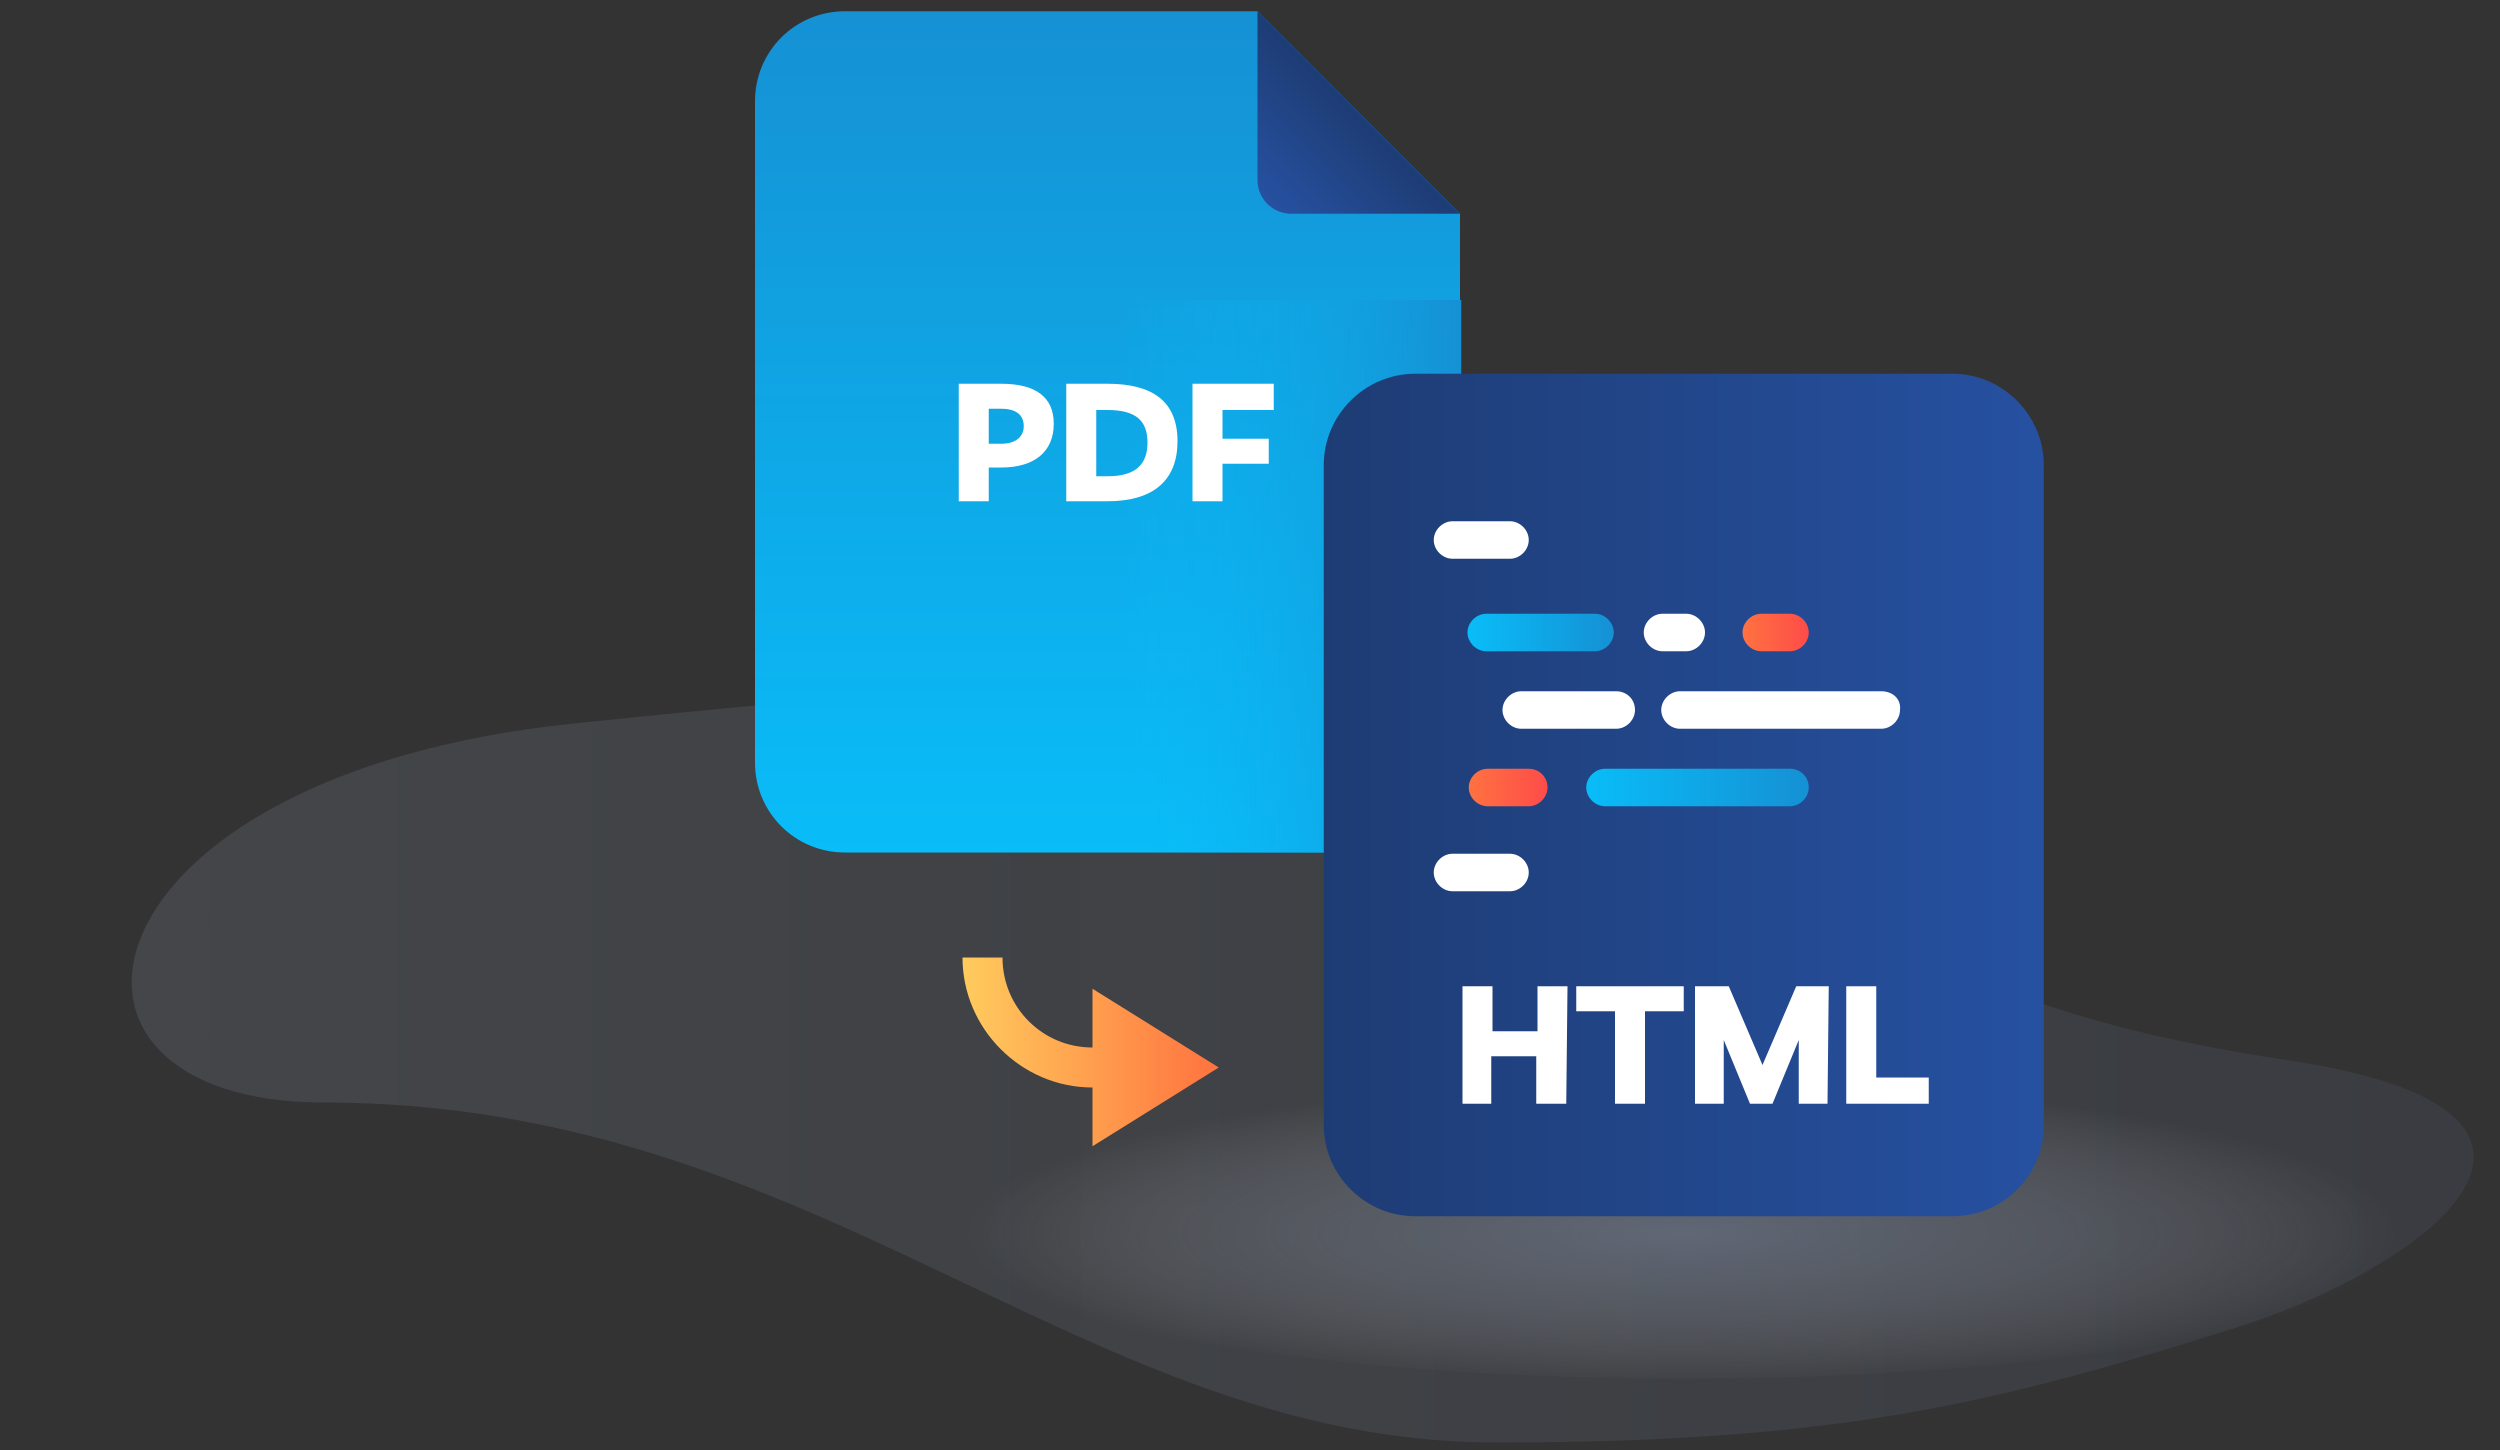
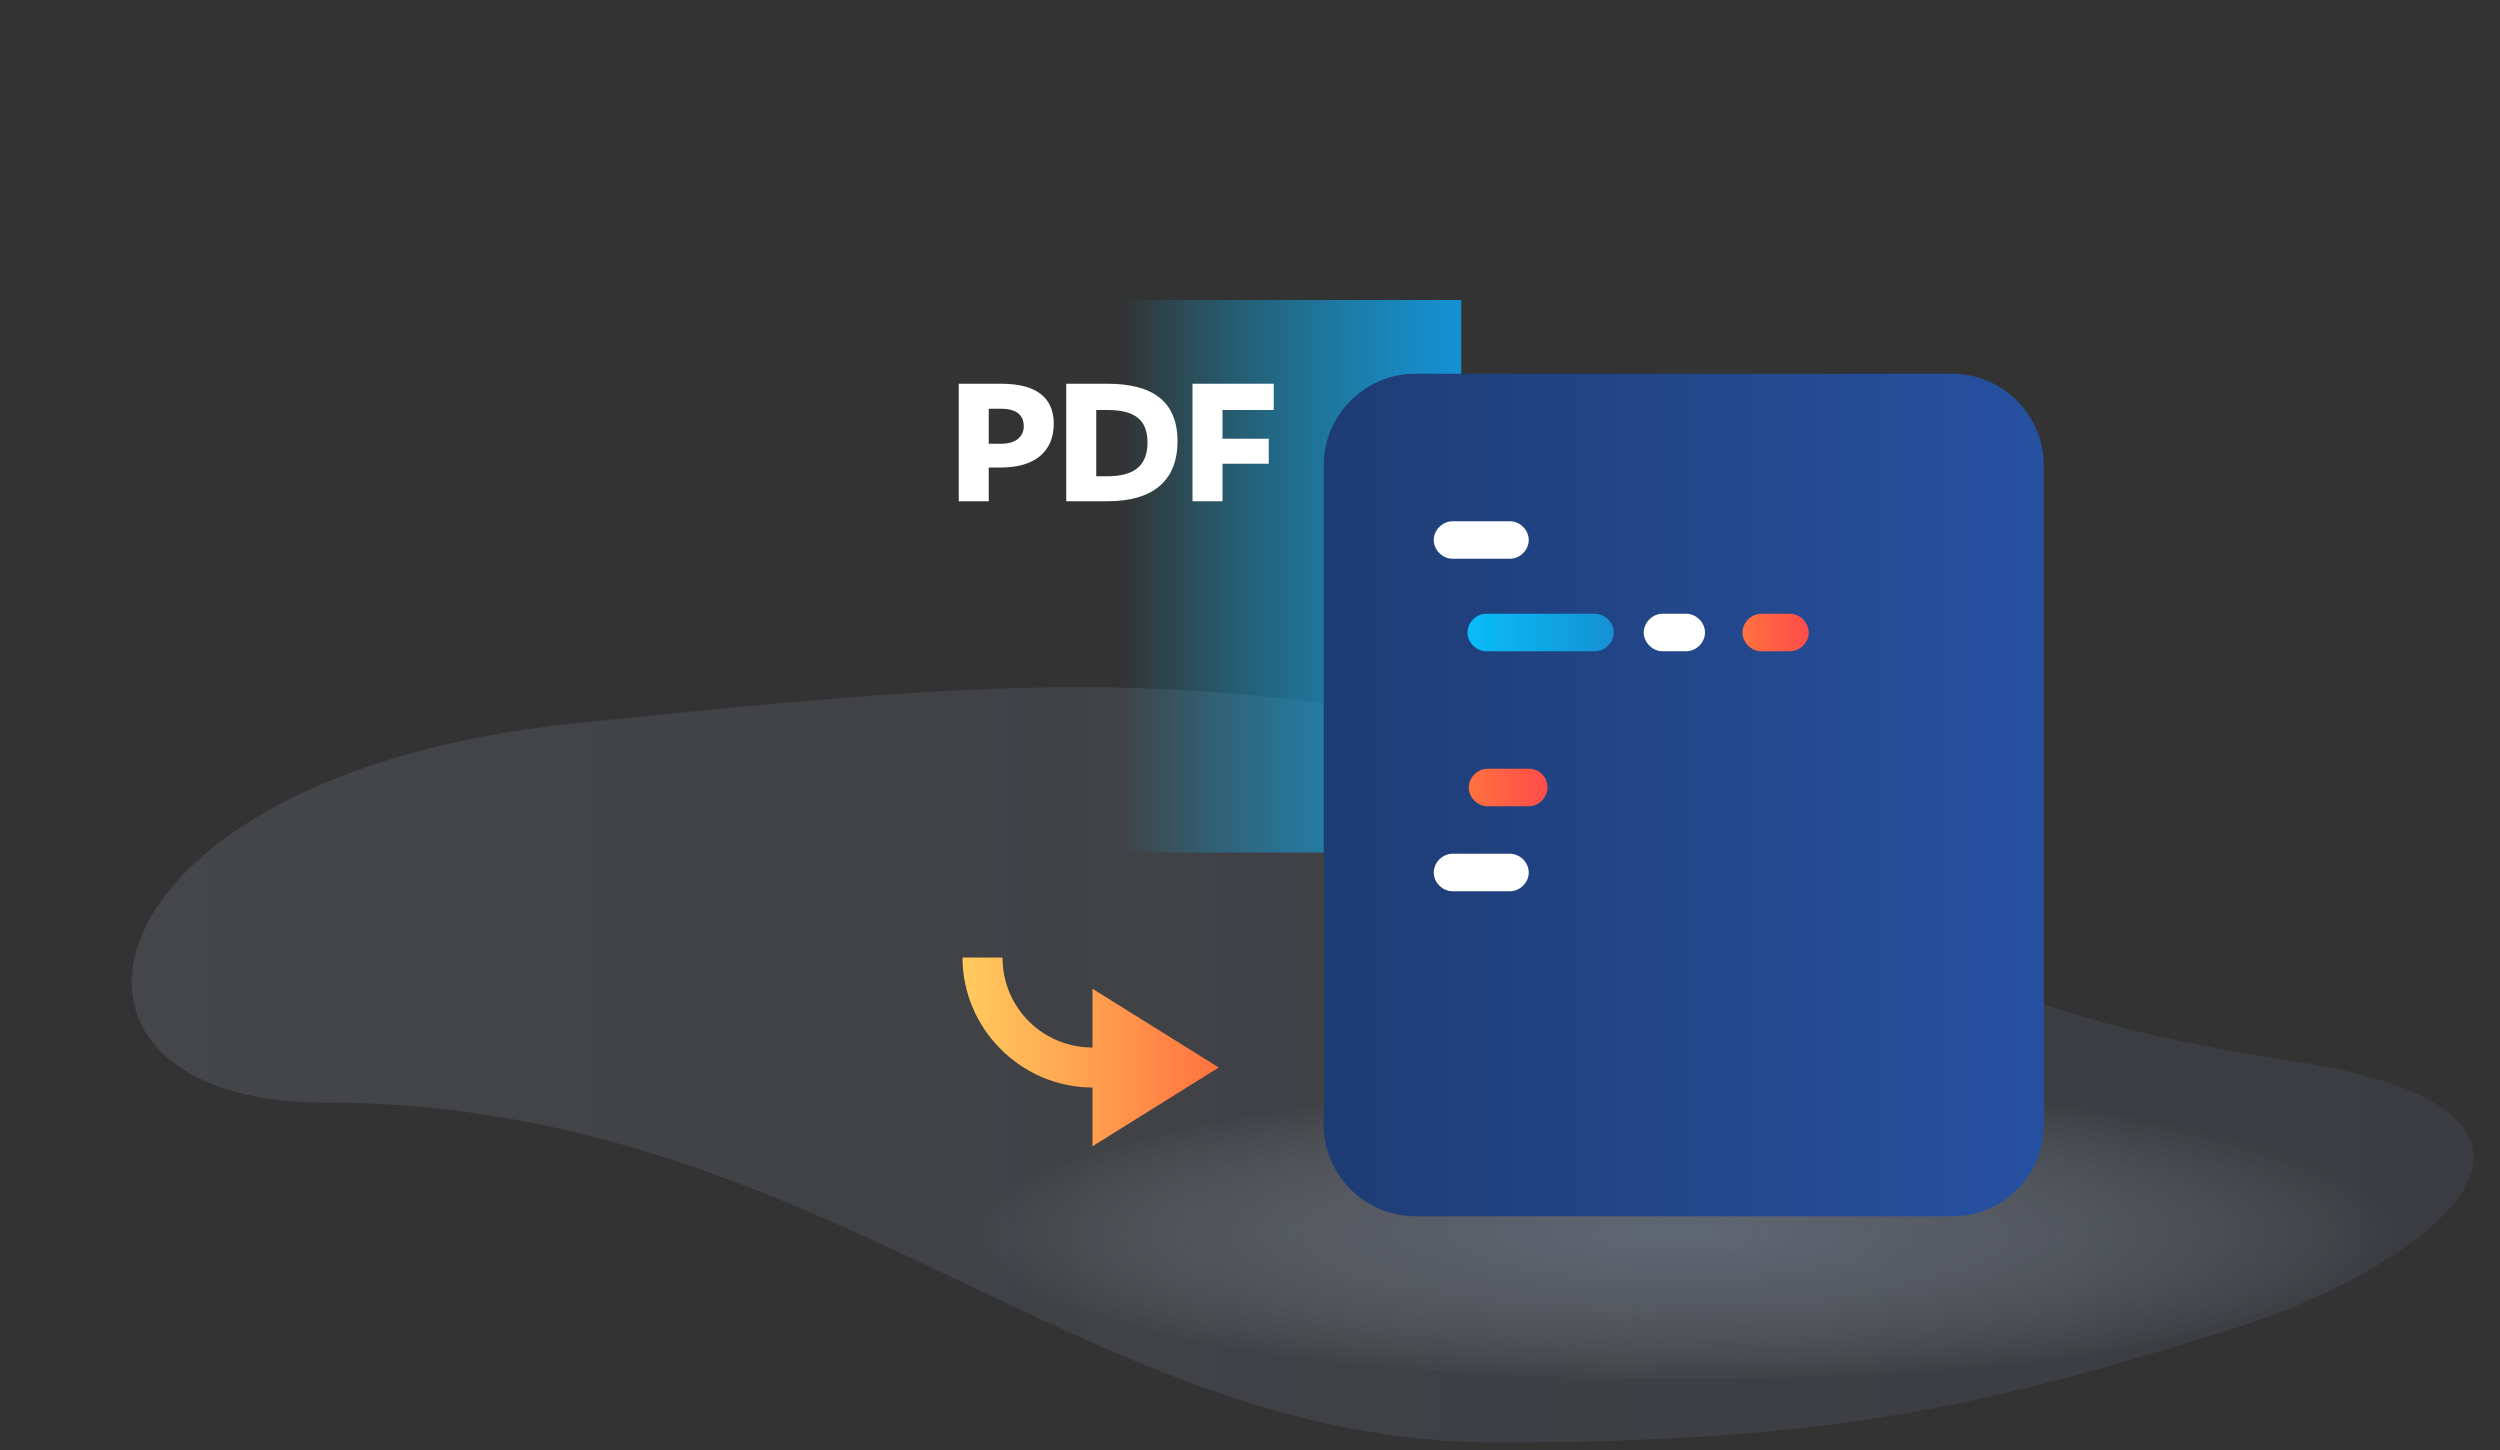
<svg xmlns="http://www.w3.org/2000/svg" version="1.1" id="Layer_1" x="0" y="0" viewBox="0 0 200 116" xml:space="preserve">
  <rect x="0" y="0" width="200" height="116" fill="#333333" stroke="none" />
  <style>.st6{fill:#fff}</style>
  <linearGradient id="SVGID_1_" gradientUnits="userSpaceOnUse" x1="10.534" y1="-933.188" x2="197.888" y2="-933.188" gradientTransform="matrix(1 0 0 -1 0 -848)">
    <stop offset="0" stop-color="#bfd0e9" stop-opacity=".4" />
    <stop offset="1" stop-color="#859cd6" stop-opacity=".3" />
  </linearGradient>
  <path d="M126.8 59.9c-31.2-6.4-42.6-6-81.1-2C5.8 62.1.8 88.2 25.9 88.2c39.9 0 60.7 27.2 93.8 27.2 27.6 0 40-3.2 58.6-9 16.1-5 32.3-17.5 4.6-21.6-40.4-6-38.2-21.2-56.1-24.9z" opacity=".3" fill="url(#SVGID_1_)" />
  <radialGradient id="SVGID_2_" cx="-602.279" cy="-3297.486" r="50.397" gradientTransform="matrix(1.136 0 0 -.241 818.708 -696.013)" gradientUnits="userSpaceOnUse">
    <stop offset="0" stop-color="#919fb9" stop-opacity=".6" />
    <stop offset=".191" stop-color="#95a3bc" stop-opacity=".485" />
    <stop offset=".392" stop-color="#a2aec4" stop-opacity=".365" />
    <stop offset=".597" stop-color="#b7c0d1" stop-opacity=".242" />
    <stop offset=".803" stop-color="#d4dae4" stop-opacity=".118" />
    <stop offset="1" stop-color="#f7f9fb" stop-opacity="0" />
  </radialGradient>
  <ellipse cx="134.7" cy="97.4" rx="61.7" ry="12.9" opacity=".7" fill="url(#SVGID_2_)" />
  <linearGradient id="SVGID_3_" gradientUnits="userSpaceOnUse" x1="77.05" y1="-932.15" x2="97.525" y2="-932.15" gradientTransform="matrix(1 0 0 -1 0 -848)">
    <stop offset="0" stop-color="#ffcb5d" />
    <stop offset="1" stop-color="#ff723f" />
  </linearGradient>
  <path d="M97.5 85.4l-10.1 6.3V87C81.7 87 77 82.3 77 76.6h3.2c0 4 3.2 7.2 7.2 7.2v-4.7l10.1 6.3z" fill="url(#SVGID_3_)" />
  <linearGradient id="SVGID_4_" gradientUnits="userSpaceOnUse" x1="88.6" y1="-916.2" x2="88.6" y2="-848.9" gradientTransform="matrix(1 0 0 -1 0 -848)">
    <stop offset="0" stop-color="#09bdf8" />
    <stop offset="1" stop-color="#1591d4" />
  </linearGradient>
-   <path d="M100.6.9h-33c-4 0-7.2 3.2-7.2 7.2V61c0 4 3.2 7.2 7.2 7.2h42c4 0 7.2-3.2 7.2-7.2V17.1L100.6.9z" fill="url(#SVGID_4_)" />
  <linearGradient id="SVGID_5_" gradientUnits="userSpaceOnUse" x1="89.76" y1="-894.1" x2="116.814" y2="-894.1" gradientTransform="matrix(1 0 0 -1 0 -848)">
    <stop offset="0" stop-color="#09bdf8" stop-opacity="0" />
    <stop offset="1" stop-color="#1591d4" />
  </linearGradient>
  <path fill="url(#SVGID_5_)" d="M89.8 24h27.1v44.2H89.8z" />
  <linearGradient id="SVGID_6_" gradientUnits="userSpaceOnUse" x1="101.401" y1="-864.299" x2="108.701" y2="-856.999" gradientTransform="matrix(1 0 0 -1 0 -848)">
    <stop offset="0" stop-color="#2651a1" />
    <stop offset="1" stop-color="#1e3c74" />
  </linearGradient>
-   <path d="M103.3 17.1h13.5L100.6.9v13.5c0 1.5 1.2 2.7 2.7 2.7z" fill="url(#SVGID_6_)" />
  <path class="st6" d="M80.1 37.4h-1v2.7h-2.4v-9.4h3.4c2.8 0 4.2 1.1 4.2 3.2 0 2.2-1.5 3.5-4.2 3.5zm0-4.7h-1v2.8h1c1.2 0 1.8-.6 1.8-1.4 0-.9-.6-1.4-1.8-1.4zm8.5 7.4h-3.3v-9.4h3.3c3.6 0 5.6 1.4 5.6 4.6 0 3.1-1.9 4.8-5.6 4.8zm0-7.3h-.9v5.3h.9c2.2 0 3.2-.9 3.2-2.7 0-1.8-1-2.6-3.2-2.6zm13.3 0h-4.1v2.3h3.7v2h-3.7v3h-2.4v-9.4h6.5v2.1z" />
-   <path fill="none" d="M0 0h200v116H0z" />
  <linearGradient id="SVGID_7_" gradientUnits="userSpaceOnUse" x1="105.968" y1="52.4" x2="163.47" y2="52.4" gradientTransform="matrix(1 0 0 -1 0 116)">
    <stop offset="0" stop-color="#1e3c74" />
    <stop offset="1" stop-color="#2651a1" />
  </linearGradient>
  <path d="M156.2 97.3h-43c-4 0-7.3-3.3-7.3-7.3V37.2c0-4 3.3-7.3 7.3-7.3h43c4 0 7.3 3.3 7.3 7.3V90c0 4.1-3.3 7.3-7.3 7.3z" fill="url(#SVGID_7_)" />
  <path class="st6" d="M120.8 41.7h-4.6c-.8 0-1.5.7-1.5 1.5s.7 1.5 1.5 1.5h4.6c.8 0 1.5-.7 1.5-1.5s-.7-1.5-1.5-1.5zm0 26.6h-4.6c-.8 0-1.5.7-1.5 1.5s.7 1.5 1.5 1.5h4.6c.8 0 1.5-.7 1.5-1.5s-.7-1.5-1.5-1.5z" />
  <linearGradient id="SVGID_8_" gradientUnits="userSpaceOnUse" x1="117.4" y1="-898.6" x2="129.079" y2="-898.6" gradientTransform="matrix(1 0 0 -1 0 -848)">
    <stop offset="0" stop-color="#09bdf8" />
    <stop offset="1" stop-color="#1591d4" />
  </linearGradient>
  <path d="M127.6 49.1h-8.7c-.8 0-1.5.7-1.5 1.5s.7 1.5 1.5 1.5h8.7c.8 0 1.5-.7 1.5-1.5s-.7-1.5-1.5-1.5z" fill="url(#SVGID_8_)" />
  <linearGradient id="SVGID_9_" gradientUnits="userSpaceOnUse" x1="117.403" y1="-911" x2="123.765" y2="-911" gradientTransform="matrix(1 0 0 -1 0 -848)">
    <stop offset=".002" stop-color="#ff7240" />
    <stop offset="1" stop-color="#fe4c49" />
  </linearGradient>
  <path d="M122.3 61.5H119c-.8 0-1.5.7-1.5 1.5s.7 1.5 1.5 1.5h3.3c.8 0 1.5-.7 1.5-1.5 0-.9-.7-1.5-1.5-1.5z" fill="url(#SVGID_9_)" />
  <path class="st6" d="M134.9 49.1H133c-.8 0-1.5.7-1.5 1.5s.7 1.5 1.5 1.5h1.9c.8 0 1.5-.7 1.5-1.5s-.7-1.5-1.5-1.5z" />
  <linearGradient id="SVGID_10_" gradientUnits="userSpaceOnUse" x1="126.858" y1="-911" x2="144.658" y2="-911" gradientTransform="matrix(1 0 0 -1 0 -848)">
    <stop offset="0" stop-color="#09bdf8" />
    <stop offset="1" stop-color="#1591d4" />
  </linearGradient>
-   <path d="M143.2 61.5h-14.8c-.8 0-1.5.7-1.5 1.5s.7 1.5 1.5 1.5h14.8c.8 0 1.5-.7 1.5-1.5 0-.9-.7-1.5-1.5-1.5z" fill="url(#SVGID_10_)" />
  <linearGradient id="SVGID_11_" gradientUnits="userSpaceOnUse" x1="139.342" y1="-898.6" x2="144.665" y2="-898.6" gradientTransform="matrix(1 0 0 -1 0 -848)">
    <stop offset=".002" stop-color="#ff7240" />
    <stop offset="1" stop-color="#fe4c49" />
  </linearGradient>
  <path d="M143.2 49.1h-2.3c-.8 0-1.5.7-1.5 1.5s.7 1.5 1.5 1.5h2.3c.8 0 1.5-.7 1.5-1.5s-.7-1.5-1.5-1.5z" fill="url(#SVGID_11_)" />
-   <path class="st6" d="M129.3 55.3h-7.6c-.8 0-1.5.7-1.5 1.5s.7 1.5 1.5 1.5h7.6c.8 0 1.5-.7 1.5-1.5 0-.9-.7-1.5-1.5-1.5zm21.2 0h-16.1c-.8 0-1.5.7-1.5 1.5s.7 1.5 1.5 1.5h16.1c.8 0 1.5-.7 1.5-1.5.1-.9-.6-1.5-1.5-1.5zm-25.2 33h-2.4v-3.8h-3.6v3.8H117v-9.4h2.4v3.6h3.6v-3.6h2.4l-.1 9.4zm9.4-7.4h-3.1v7.4h-2.4v-7.4h-3.1v-2h8.6v2zm11.5 7.4h-2.3v-5.1l-2.1 5.1H140l-2.1-5.1v5.1h-2.3v-9.4h2.7l2.7 6.3 2.7-6.3h2.6l-.1 9.4zm3.9-2.1h4.2v2.1h-6.6v-9.4h2.4v7.3z" />
</svg>